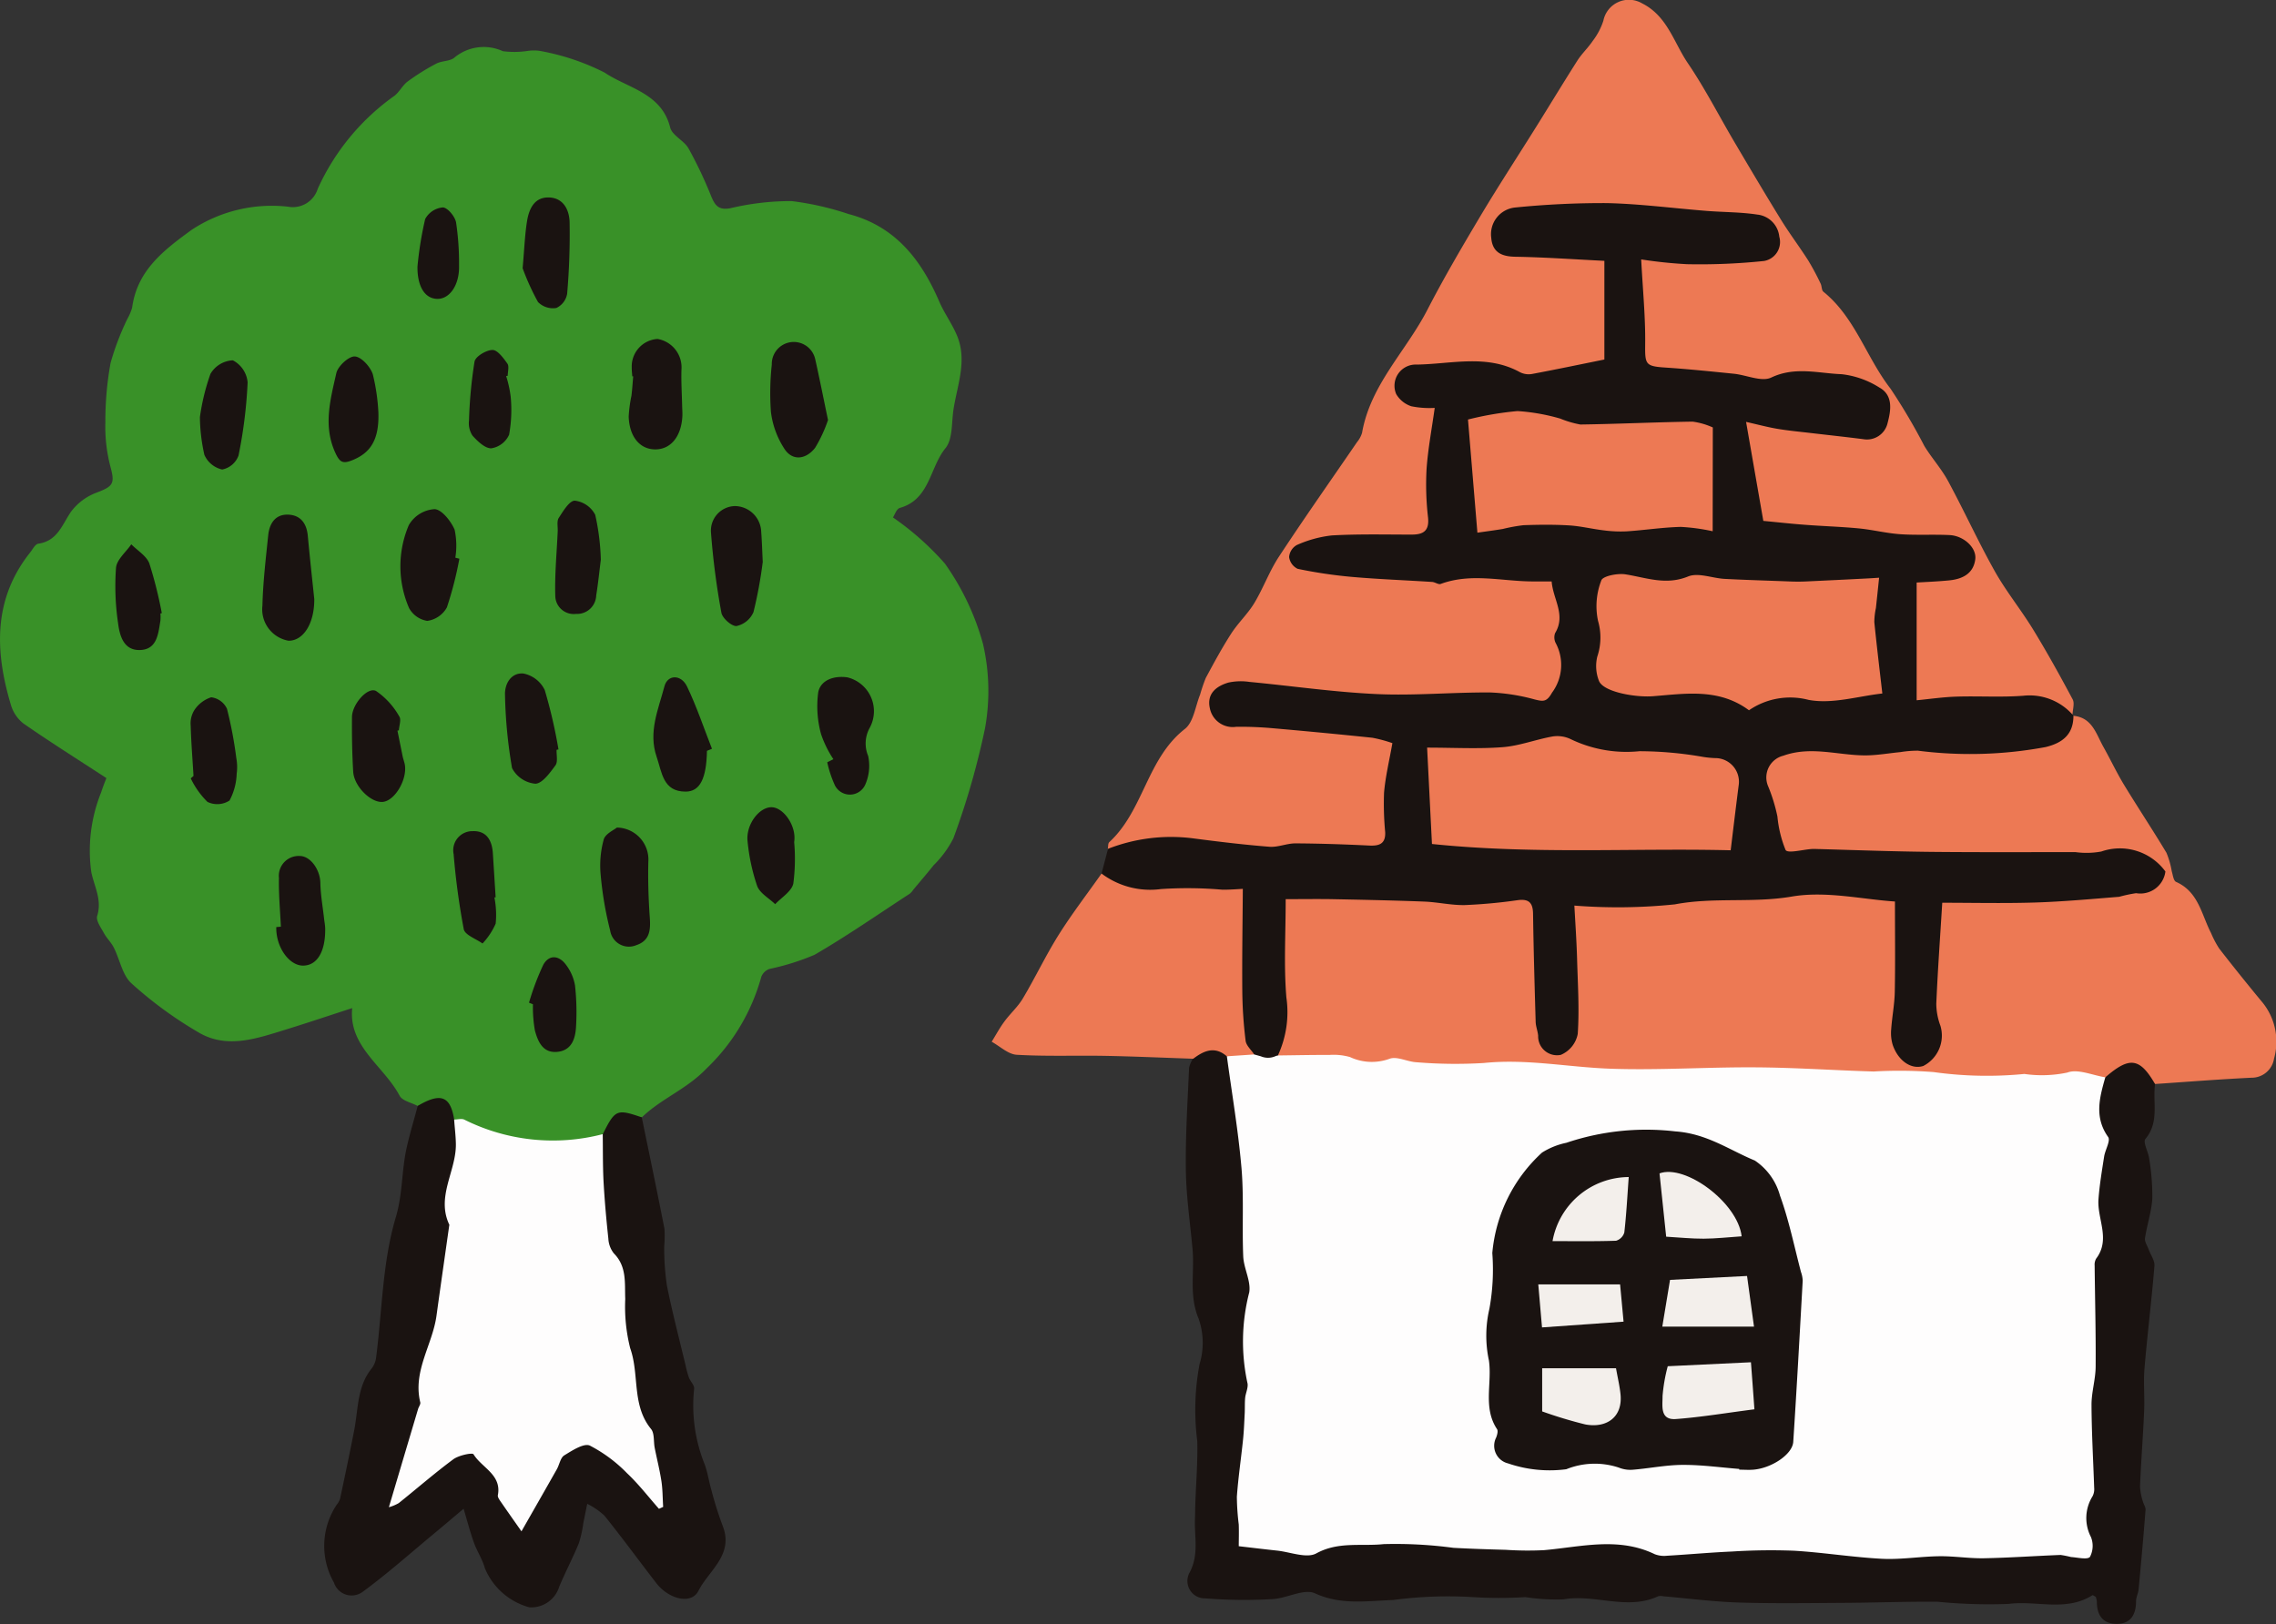
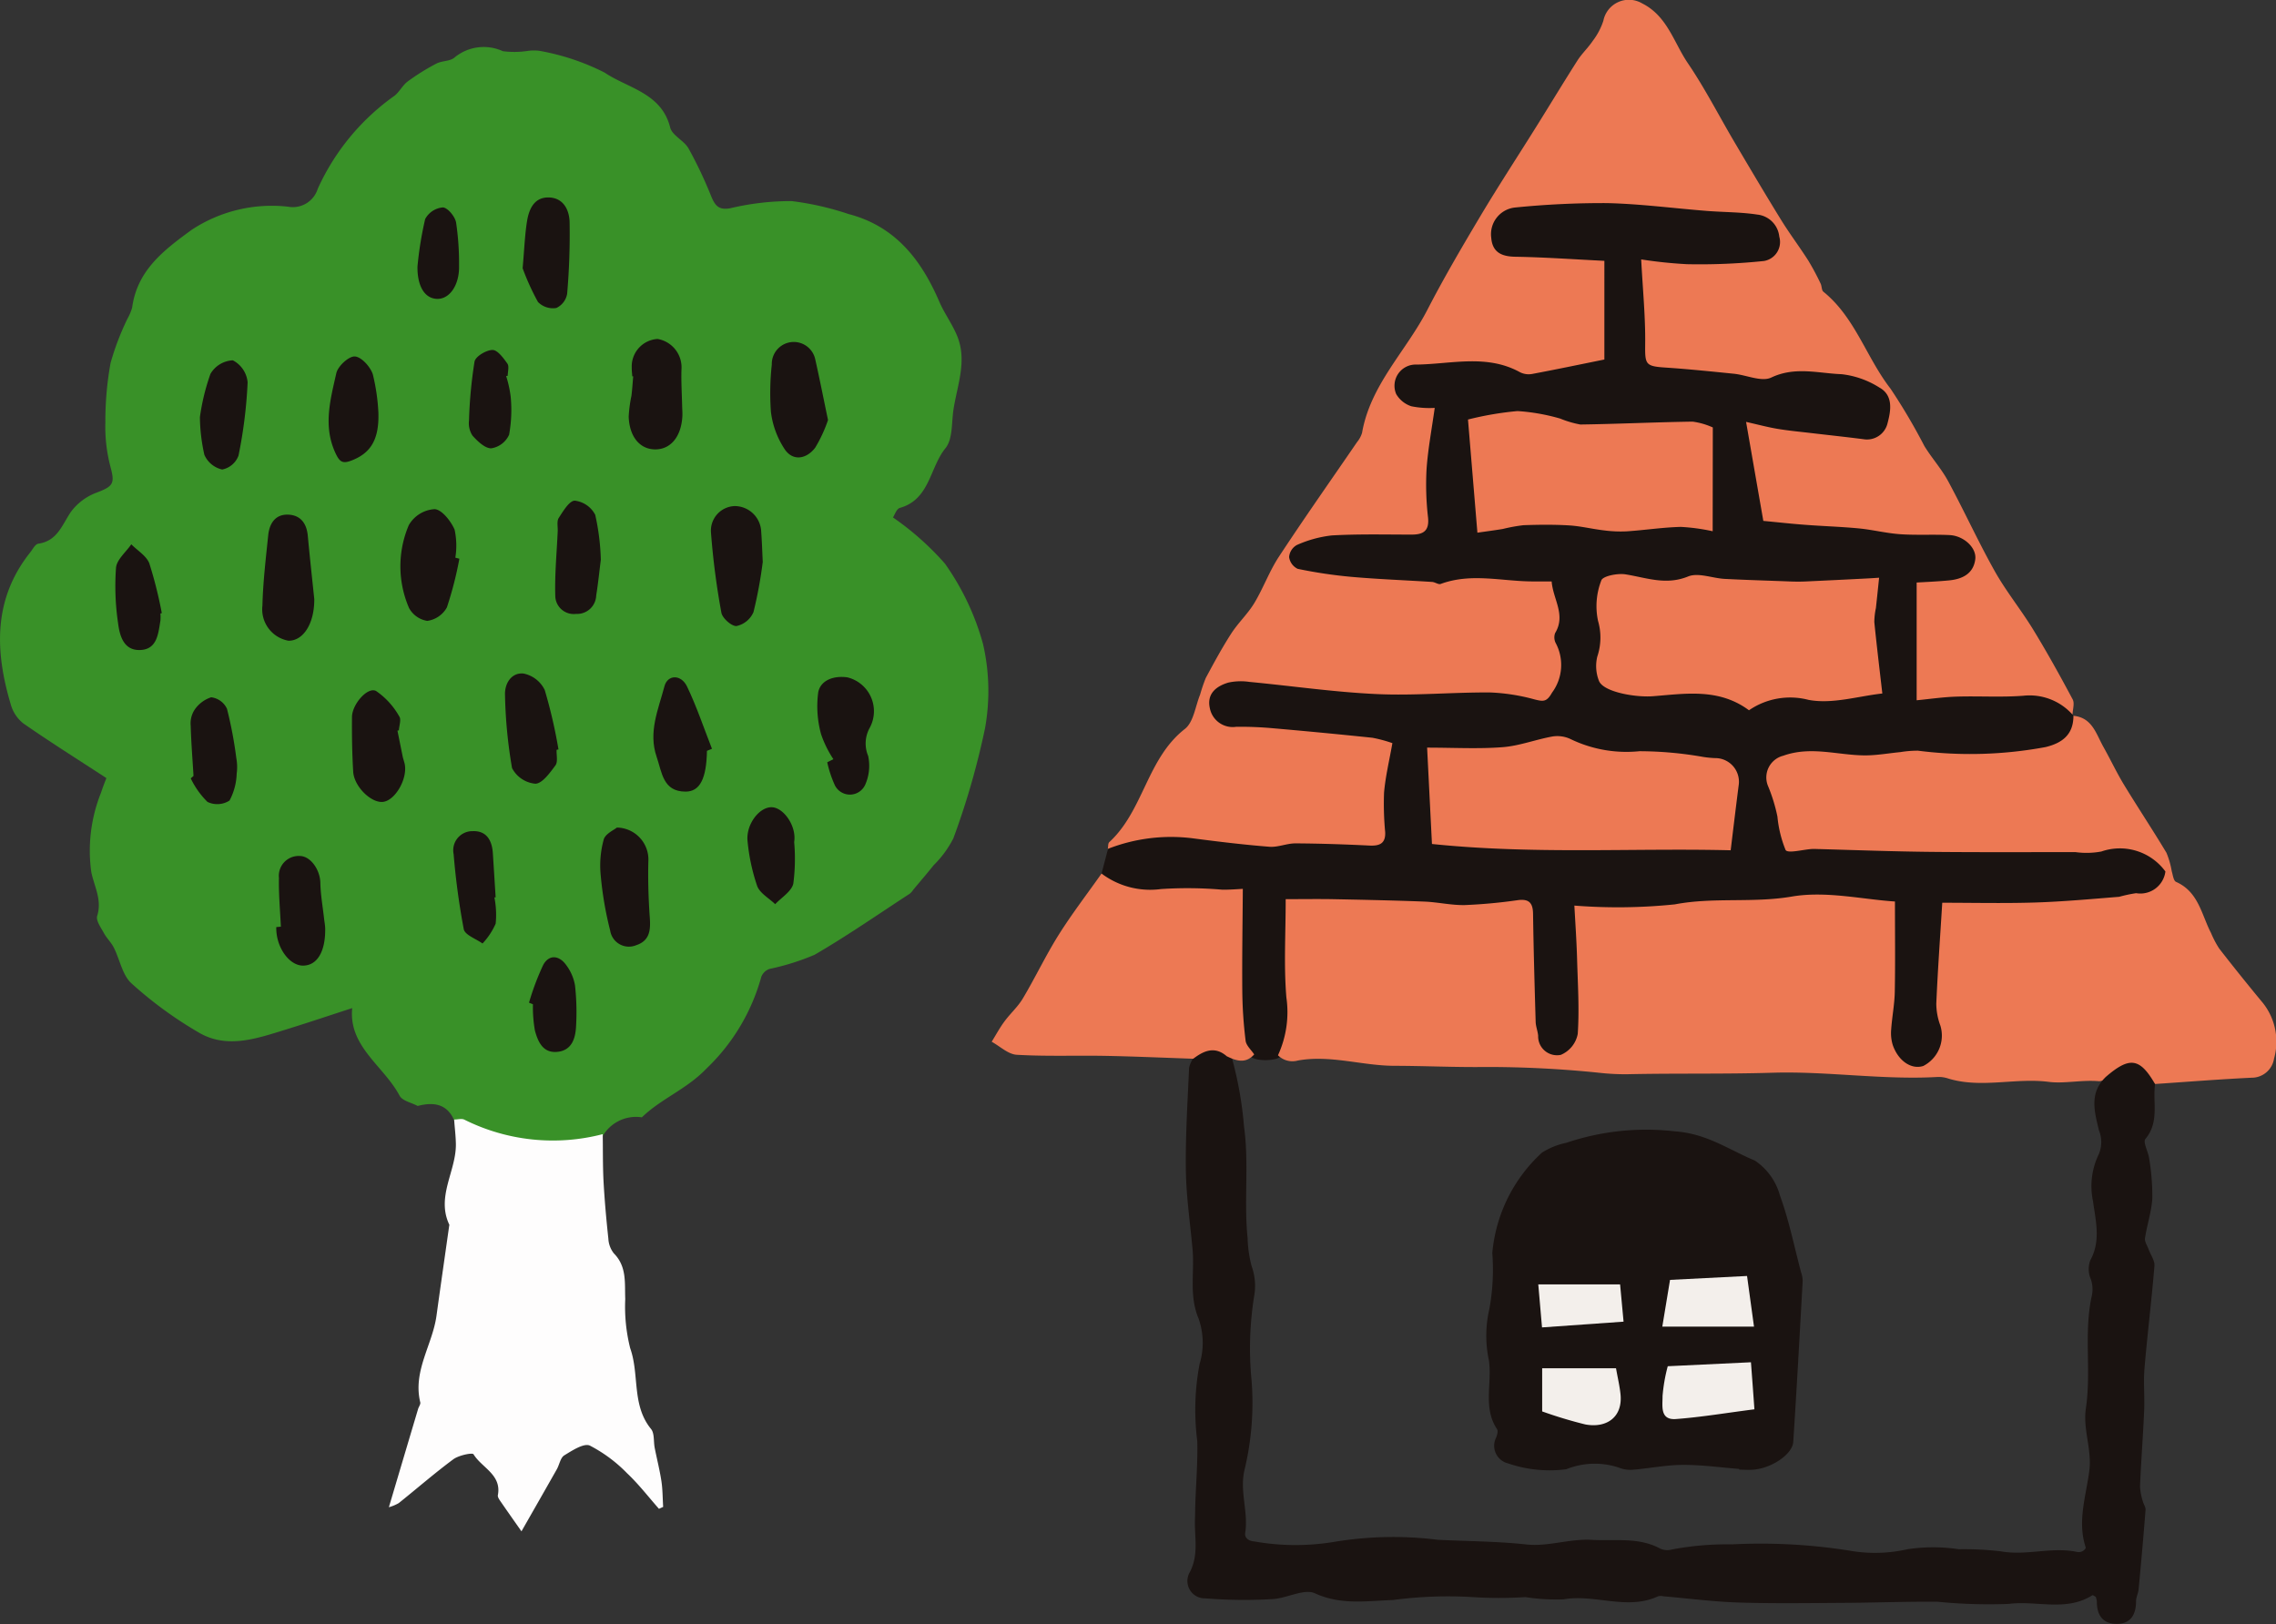
<svg xmlns="http://www.w3.org/2000/svg" width="131.031" height="93.503" viewBox="0 0 131.031 93.503">
  <rect x="0" y="0" width="131.031" height="93.503" fill="#333333" stroke="none" />
  <defs>
    <clipPath id="a">
      <rect width="131.031" height="93.503" transform="translate(0 0)" fill="none" />
    </clipPath>
  </defs>
  <g clip-path="url(#a)">
    <path d="M24.045,63.676c-.356-.191-.882-.292-1.039-.589-.917-1.721-2.949-2.827-2.729-5.045-1.341.436-2.584.853-3.835,1.241-1.63.5-3.328,1.111-4.94.2a22.908,22.908,0,0,1-3.927-2.859c-.531-.474-.673-1.375-1.024-2.066-.15-.3-.408-.537-.567-.831-.172-.317-.472-.724-.389-.991.289-.932-.167-1.684-.34-2.529a8.986,8.986,0,0,1,.563-4.572c.121-.371.268-.733.307-.836-1.708-1.114-3.275-2.1-4.791-3.154a2.128,2.128,0,0,1-.715-1.09C-.294,37.488-.4,34.5,1.733,31.813c.147-.184.294-.484.472-.509,1.105-.159,1.366-1.083,1.88-1.837a3.247,3.247,0,0,1,1.468-1.1c.994-.378,1.068-.532.792-1.545a9.069,9.069,0,0,1-.279-2.5,18.655,18.655,0,0,1,.3-3.424,15.34,15.34,0,0,1,.966-2.536,3.007,3.007,0,0,0,.276-.652c.292-2.149,1.814-3.3,3.423-4.475A8.376,8.376,0,0,1,16.58,11.9a1.5,1.5,0,0,0,1.712-1.028,13.262,13.262,0,0,1,4.426-5.363c.287-.228.46-.6.753-.819a12.922,12.922,0,0,1,1.645-1.026c.325-.172.8-.127,1.052-.354a2.639,2.639,0,0,1,2.781-.363,5.133,5.133,0,0,0,1.431-.015,2.371,2.371,0,0,1,.708,0,13.525,13.525,0,0,1,3.717,1.245c1.335.905,3.28,1.169,3.778,3.165.114.459.8.748,1.058,1.207a24.293,24.293,0,0,1,1.3,2.744c.223.539.431.825,1.114.694a15.088,15.088,0,0,1,3.522-.409,16.656,16.656,0,0,1,3.277.746c2.686.7,4.18,2.626,5.22,5.039.293.679.747,1.29,1.028,1.974.588,1.426.012,2.826-.207,4.228-.119.763-.036,1.715-.464,2.24-.91,1.117-.894,2.95-2.627,3.439-.191.054-.3.407-.394.549A16.359,16.359,0,0,1,54.4,32.45a14.751,14.751,0,0,1,2.195,4.634,12.078,12.078,0,0,1,.112,4.855,44.592,44.592,0,0,1-1.819,6.324,5.929,5.929,0,0,1-1.142,1.557c-.376.475-.774.934-1.162,1.4a1.106,1.106,0,0,1-.2.231c-1.821,1.186-3.609,2.431-5.487,3.521a13.872,13.872,0,0,1-2.6.816.79.79,0,0,0-.467.448,11.532,11.532,0,0,1-3.178,5.307c-1.121,1.169-2.588,1.713-3.7,2.789a2.217,2.217,0,0,0-2.279,1.121c-2.587.921-5.081.431-7.54-.508-.317-.121-.636-.238-.952-.359-.4-1.025-1.185-1.156-2.131-.91" fill="#399128" />
-     <path d="M24.045,63.676c1.317-.784,1.887-.573,2.1.778a1.217,1.217,0,0,1,.384,1.485c-.7,2.1-.359,4.295-.712,6.425-.255,1.545-.141,3.19-.724,4.636-.6,1.49-.506,3.048-.869,4.548a24.158,24.158,0,0,0-1.152,4.494,1.342,1.342,0,0,0,.83-.588,23.117,23.117,0,0,1,2.306-1.871.92.92,0,0,1,1.238,0,3.613,3.613,0,0,1,1.389,1.735A8.012,8.012,0,0,0,29.9,87.373a12.236,12.236,0,0,0,2.224-3.506,1.614,1.614,0,0,1,2.593-.518,7.6,7.6,0,0,1,2.136,2.014,1.658,1.658,0,0,0,.943.749c.23-.372,0-.665-.142-.955a2.443,2.443,0,0,1-.288-1.183,5.338,5.338,0,0,0-.593-2.447,20.815,20.815,0,0,1-.808-4.078,16.754,16.754,0,0,1-.287-3.056,3.386,3.386,0,0,0-.66-2.316,1.014,1.014,0,0,1-.269-.862c.329-1.3-.216-2.495-.37-3.735a3.562,3.562,0,0,1,.326-2.186c.714-1.416.8-1.453,2.242-.962.439,2.139.888,4.276,1.307,6.419a7.208,7.208,0,0,1-.015,1.016,14.762,14.762,0,0,0,.154,2.241c.311,1.555.715,3.091,1.084,4.635a5.31,5.31,0,0,0,.185.673c.085.222.321.443.3.641a9.083,9.083,0,0,0,.6,4.339c.182.489.253,1.018.4,1.522a21.108,21.108,0,0,0,.635,2.014c.677,1.677-.79,2.583-1.389,3.765-.4.793-1.692.5-2.427-.451-1-1.291-1.96-2.608-2.981-3.879a4.178,4.178,0,0,0-.993-.683c-.074.364-.147.729-.223,1.093a6.617,6.617,0,0,1-.259,1.176c-.347.845-.776,1.657-1.129,2.5a1.683,1.683,0,0,1-1.724,1.19,3.872,3.872,0,0,1-2.56-2.258c-.134-.5-.443-.956-.622-1.449-.212-.586-.369-1.192-.6-1.97-.6.507-1.173.994-1.752,1.474-1.352,1.12-2.666,2.293-4.082,3.328a1.067,1.067,0,0,1-1.63-.549,4.266,4.266,0,0,1,.153-4.474,1.091,1.091,0,0,0,.2-.354c.279-1.312.556-2.625.813-3.942.238-1.22.16-2.523,1.017-3.573a1.32,1.32,0,0,0,.249-.651c.343-2.685.363-5.463,1.124-8.022.407-1.369.335-2.688.625-4,.181-.816.426-1.618.642-2.426" fill="#1a1311" />
    <path d="M34.7,65.294c.013.9,0,1.808.045,2.71.061,1.107.16,2.213.279,3.316a1.484,1.484,0,0,0,.316.844c.755.763.619,1.7.656,2.63a9.766,9.766,0,0,0,.285,2.831c.54,1.519.076,3.278,1.2,4.65.206.253.138.722.211,1.089.126.641.289,1.275.387,1.92.073.486.068.985.1,1.477l-.242.111c-.608-.688-1.171-1.423-1.837-2.049a8.338,8.338,0,0,0-2.142-1.592c-.343-.155-1.015.283-1.47.562-.223.136-.279.53-.43.8-.691,1.221-1.388,2.438-2.037,3.575-.38-.542-.775-1.1-1.159-1.658-.088-.128-.22-.3-.2-.419.229-1.187-.926-1.581-1.4-2.358-.066-.108-.854.057-1.166.288-1.079.8-2.091,1.683-3.14,2.522a2.427,2.427,0,0,1-.568.237c.578-1.947,1.129-3.8,1.681-5.654.039-.131.153-.273.126-.384-.439-1.8.7-3.307.933-4.98.236-1.718.484-3.434.727-5.15,0-.034.023-.075.011-.1-.765-1.621.4-3.083.379-4.641-.007-.471-.068-.941-.1-1.412.2,0,.432-.072.59.007a11.4,11.4,0,0,0,7.968.833" fill="#fefdfd" />
    <path d="M18.093,34.5c.007,1.426-.643,2.4-1.485,2.39a1.836,1.836,0,0,1-1.5-2.024c.033-1.351.195-2.7.333-4.046.069-.67.4-1.216,1.149-1.189.715.027,1.064.506,1.13,1.215.118,1.272.259,2.541.374,3.654" fill="#1a1311" />
    <path d="M26.446,32.172a20.969,20.969,0,0,1-.718,2.8,1.534,1.534,0,0,1-1.13.776,1.455,1.455,0,0,1-1.049-.741,6.044,6.044,0,0,1-.014-4.772,1.845,1.845,0,0,1,1.48-.92c.412.013.945.686,1.157,1.18a4.368,4.368,0,0,1,.042,1.613l.232.061" fill="#1a1311" />
    <path d="M47.669,24.185a8.1,8.1,0,0,1-.737,1.59c-.481.635-1.248.805-1.737.12a4.993,4.993,0,0,1-.812-2.175,15.1,15.1,0,0,1,.05-2.728,1.265,1.265,0,0,1,2.5-.309c.259,1.154.488,2.314.736,3.5" fill="#1a1311" />
    <path d="M47.98,43.713a6.2,6.2,0,0,1-.71-1.441,6.055,6.055,0,0,1-.162-2.428c.153-.7.912-.953,1.679-.844a2.007,2.007,0,0,1,1.274,2.923,1.855,1.855,0,0,0-.081,1.6,2.689,2.689,0,0,1-.172,1.665.967.967,0,0,1-1.739.036,6.519,6.519,0,0,1-.444-1.335l.355-.178" fill="#1a1311" />
    <path d="M43.909,32.375a25.075,25.075,0,0,1-.531,2.869,1.384,1.384,0,0,1-.972.8c-.272.03-.818-.448-.875-.766a43.625,43.625,0,0,1-.6-4.624A1.415,1.415,0,0,1,42.3,29.138a1.531,1.531,0,0,1,1.523,1.477c.044.577.06,1.155.09,1.76" fill="#1a1311" />
    <path d="M35.515,47.648A1.841,1.841,0,0,1,37.326,49.6c-.027,1.08.007,2.166.084,3.244.051.713-.006,1.32-.782,1.576a1.091,1.091,0,0,1-1.5-.844,19.972,19.972,0,0,1-.545-3.187,5.668,5.668,0,0,1,.173-2.052c.095-.335.6-.553.761-.691" fill="#1a1311" />
    <path d="M36.4,21.664c-.011-.17-.033-.34-.03-.51a1.582,1.582,0,0,1,1.487-1.638,1.66,1.66,0,0,1,1.376,1.756c-.022.7.023,1.405.039,2.108.005.2.024.41.011.614-.073,1.181-.7,1.907-1.608,1.879-.854-.027-1.439-.738-1.481-1.885a7.865,7.865,0,0,1,.16-1.207c.044-.37.069-.742.1-1.113l-.057,0" fill="#1a1311" />
    <path d="M32.044,43.169c-.015.306.084.695-.068.9-.316.428-.762,1.051-1.159,1.054a1.682,1.682,0,0,1-1.338-.9,27.67,27.67,0,0,1-.405-4.195c-.031-.672.365-1.312,1.06-1.249a1.735,1.735,0,0,1,1.227.95,28.911,28.911,0,0,1,.791,3.419l-.108.023" fill="#1a1311" />
    <path d="M40.7,43.227c-.028,1.593-.4,2.354-1.232,2.351-1.305,0-1.357-1.109-1.664-2-.493-1.43.1-2.738.447-4.057.178-.687.956-.708,1.3,0,.557,1.159.966,2.39,1.438,3.591l-.285.116" fill="#1a1311" />
    <path d="M22.881,42.067c.1.494.2.988.3,1.482.035.166.1.327.129.494.129.855-.566,2.031-1.246,2.124s-1.678-.876-1.73-1.733c-.063-1.049-.079-2.1-.07-3.153.006-.724.887-1.743,1.381-1.5a4.355,4.355,0,0,1,1.342,1.47c.124.173-.008.528-.023.8l-.087.015" fill="#1a1311" />
    <path d="M34.59,32.229c-.081.638-.153,1.351-.266,2.057a1.1,1.1,0,0,1-1.161,1.06,1.063,1.063,0,0,1-1.195-1.023c-.037-1.242.084-2.488.14-3.732.012-.261-.063-.581.06-.772.253-.391.616-1,.927-.992a1.525,1.525,0,0,1,1.173.816,13.382,13.382,0,0,1,.322,2.586" fill="#1a1311" />
    <path d="M30.089,15.445c.1-1.159.129-1.944.253-2.714.114-.7.418-1.388,1.262-1.362s1.172.73,1.189,1.428a39.838,39.838,0,0,1-.142,4.116,1.105,1.105,0,0,1-.622.819,1.206,1.206,0,0,1-1.057-.344,13.963,13.963,0,0,1-.883-1.943" fill="#1a1311" />
    <path d="M11.141,44.67c-.058-.964-.135-1.927-.163-2.892a1.439,1.439,0,0,1,.2-.874,1.831,1.831,0,0,1,.981-.757,1.16,1.16,0,0,1,.908.661,23.521,23.521,0,0,1,.538,2.843,2.82,2.82,0,0,1,.021.893,3.51,3.51,0,0,1-.412,1.548,1.3,1.3,0,0,1-1.269.079,4.8,4.8,0,0,1-.963-1.355l.163-.146" fill="#1a1311" />
    <path d="M11.509,24.016a12.57,12.57,0,0,1,.606-2.487,1.572,1.572,0,0,1,1.29-.783,1.59,1.59,0,0,1,.851,1.268,27.044,27.044,0,0,1-.525,4.219,1.265,1.265,0,0,1-.939.8,1.473,1.473,0,0,1-1.026-.845,10.349,10.349,0,0,1-.257-2.172" fill="#1a1311" />
    <path d="M21.783,23.728c.058,1.61-.462,2.38-1.58,2.8-.5.188-.666.042-.893-.448-.721-1.557-.286-3.084.051-4.591.091-.407.718-.986,1.068-.965.378.022.9.6,1.036,1.034a11.552,11.552,0,0,1,.318,2.172" fill="#1a1311" />
    <path d="M16.17,53.36c-.042-.937-.132-1.875-.111-2.811a1.142,1.142,0,0,1,1.184-1.265c.641-.006,1.188.806,1.2,1.55.014.68.136,1.357.212,2.034.022.2.063.4.067.6.017,1.323-.462,2.12-1.269,2.128s-1.577-1.076-1.547-2.219l.26-.022" fill="#1a1311" />
    <path d="M28.465,51.677a5.192,5.192,0,0,1,.072,1.5,4.029,4.029,0,0,1-.758,1.146c-.375-.271-1.012-.489-1.08-.824a41.61,41.61,0,0,1-.583-4.319,1.1,1.1,0,0,1,1.1-1.325c.8-.03,1.111.538,1.158,1.271.055.847.107,1.695.161,2.543l-.065,0" fill="#1a1311" />
    <path d="M9.235,35.329a2.535,2.535,0,0,1,0,.409c-.125.745-.186,1.647-1.157,1.687s-1.193-.84-1.285-1.579a14.579,14.579,0,0,1-.114-3.156c.044-.474.571-.9.88-1.351.358.365.879.669,1.041,1.107A24.425,24.425,0,0,1,9.315,35.3l-.08.025" fill="#1a1311" />
    <path d="M45.72,48.472a11,11,0,0,1-.048,2.4c-.1.452-.68.8-1.044,1.187-.358-.346-.883-.631-1.039-1.051a11.3,11.3,0,0,1-.549-2.553c-.115-.96.658-1.988,1.382-1.978.683.009,1.444,1.076,1.3,2" fill="#1a1311" />
    <path d="M29.14,21.656a6.478,6.478,0,0,1,.259,1.175,7.913,7.913,0,0,1-.09,2.2,1.355,1.355,0,0,1-1.023.781c-.361.01-.792-.406-1.085-.731a1.312,1.312,0,0,1-.2-.873,26.356,26.356,0,0,1,.318-3.387c.056-.3.672-.666,1.036-.672.288,0,.629.465.856.787.112.16.019.464.019.7l-.088.017" fill="#1a1311" />
    <path d="M30.455,57.731a14.937,14.937,0,0,1,.821-2.18c.344-.618.923-.544,1.319.012a2.706,2.706,0,0,1,.51,1.183,14.1,14.1,0,0,1,.06,2.334c-.034.709-.244,1.41-1.1,1.484-.821.07-1.1-.607-1.27-1.231a7.707,7.707,0,0,1-.113-1.512l-.226-.09" fill="#1a1311" />
    <path d="M24.034,15.354a20.315,20.315,0,0,1,.443-2.741,1.279,1.279,0,0,1,1.016-.67c.271.005.7.518.763.861a15.893,15.893,0,0,1,.172,2.492c.03,1.109-.543,1.941-1.276,1.912-.711-.028-1.129-.74-1.118-1.854" fill="#1a1311" />
    <path d="M63.417,50.295l.375-1.431a2.348,2.348,0,0,1,1.635-.773,11.788,11.788,0,0,1,3.77-.051,15.48,15.48,0,0,0,4.986.279c1.331-.184,2.706.253,4.086.079,1.057-.134,1.415-.29,1.263-1.27a13.3,13.3,0,0,1,.158-3.141c.074-.979-.09-1.2-1.068-1.173-1.8.056-3.514-.5-5.285-.62a11.941,11.941,0,0,0-1.941-.108,1.622,1.622,0,0,1-1.943-1.379,1.59,1.59,0,0,1,1.726-1.736,21.969,21.969,0,0,1,3.876.385,11.144,11.144,0,0,0,1.523.084c2.25.059,4.5.149,6.75.127a24.806,24.806,0,0,0,2.873-.1,3.628,3.628,0,0,1,1.615.207c1.084.359,2-.327,1.754-1.476a11.6,11.6,0,0,1-.168-2.925c.05-1.2-.373-1.51-1.534-1.43a3.139,3.139,0,0,1-1.117-.113,3.059,3.059,0,0,0-1.522-.161c-2.825.653-5.634-.459-8.459-.057a3.752,3.752,0,0,1-1.981-.485,1.038,1.038,0,0,1-.184-1.929,3.134,3.134,0,0,1,1.933-.588c1.4.031,2.81-.066,4.213-.014.806.029,1.317-.269,1.207-1.107a26.894,26.894,0,0,1,.209-4.664c.025-.653-.176-1.05-.908-1.061a1.173,1.173,0,0,1-1.21-1.044,1.422,1.422,0,0,1,.653-1.507,3.217,3.217,0,0,1,2.344-.559,7.864,7.864,0,0,0,2.353-.02,2.122,2.122,0,0,1,1.49.26,2.843,2.843,0,0,0,2.383.2,5.865,5.865,0,0,1,2.86-.387c-.081-1.645-.059-3.166-.155-4.685-.024-.356-.341-.5-.652-.567a7.91,7.91,0,0,0-2.841-.341,6.16,6.16,0,0,1-1.026.041c-1.154-.024-1.694-.4-1.815-1.252a1.915,1.915,0,0,1,1.447-2.088,4.8,4.8,0,0,1,1.427-.158,24.952,24.952,0,0,0,3.068-.211,5.61,5.61,0,0,1,2.041.158,13.286,13.286,0,0,0,5.1.248,7.24,7.24,0,0,1,2.817.437,1.614,1.614,0,0,1,1.107,1.677,1.445,1.445,0,0,1-1.2,1.476,9.6,9.6,0,0,1-4.467.108,3.773,3.773,0,0,0-2.2,0c.117,1.6.252,3.2.254,4.8,0,.542.546.5.938.6,1.4.362,2.873.111,4.268.423,1.549.347,3.025-.284,4.558-.173a8.826,8.826,0,0,1,2.8.522,2.141,2.141,0,0,1,1.442,2.147,1.567,1.567,0,0,1-1.623,1.732,19.4,19.4,0,0,1-5.371-.643c-.921-.271-1.1-.139-1,.83.118,1.16.579,2.254.648,3.425.021.36.289.516.61.6a3.341,3.341,0,0,0,1.718.177,5.379,5.379,0,0,1,3.224.324,4.349,4.349,0,0,0,2.321.236,8.188,8.188,0,0,1,2.756.12,1.766,1.766,0,0,1,1.612,1.6c.013.75-.654,1.371-1.653,1.531a8.145,8.145,0,0,1-.924.046c-.3.014-.623-.054-.918.268.607,1.864.351,3.815.28,5.921,1.086-.286,2.16.034,3.227-.089a22.808,22.808,0,0,1,3.178-.054,2.03,2.03,0,0,1,2.19,1.343l.047.075a1.239,1.239,0,0,1-.763,1.731,6.658,6.658,0,0,1-3.974.728,4.317,4.317,0,0,0-2.028.011,1.249,1.249,0,0,1-.607.081c-2.362-.538-4.768.5-7.134-.22-.781-.238-1.546.208-2.3.389a.729.729,0,0,0-.418,1.1,7.023,7.023,0,0,1,.655,2.769c.074.671.368.918,1.088.843,2.283-.239,4.568.1,6.847.066,2.119-.036,4.235,0,6.351-.036a11.8,11.8,0,0,1,1.432.031,9.773,9.773,0,0,0,2.759-.013,4.164,4.164,0,0,1,2.618.283,1.387,1.387,0,0,1,.923,1.352,1.32,1.32,0,0,1-1.05,1.255,16.452,16.452,0,0,1-6.993.607,21.71,21.71,0,0,0-4.2.083c-.5,0-.616.359-.558.789a16.4,16.4,0,0,1-.2,3.775,4.711,4.711,0,0,0,.13,2.029c.045.129-.009-.033.034.1a2.162,2.162,0,0,1-.653,2.334,1.238,1.238,0,0,1-1.528.189,2.284,2.284,0,0,1-1.224-2.112c0-1.3.134-2.591.163-3.89a14.255,14.255,0,0,1,.134-2.251c.136-.737-.231-1.088-.916-1.195a1.358,1.358,0,0,0-.305-.043c-2.25.175-4.516-.271-6.761.156a6.234,6.234,0,0,1-1.537.079c-2.627-.151-5.231.488-7.862.221a.541.541,0,0,0-.4.163,3.14,3.14,0,0,0-.072,1.688,34.29,34.29,0,0,1,.152,4.4c.062,1.448-.46,2.244-1.35,2.291-1,.053-1.594-.763-1.677-2.277-.1-1.84-.206-3.68-.19-5.523.009-.9-.415-1.077-1.229-.971a51.492,51.492,0,0,1-9.83-.16c-2.507-.153-2.569-.232-2.57,2.211a41.453,41.453,0,0,1,0,5.216,2,2,0,0,1-.533,1.3.961.961,0,0,1-.311.173,2.611,2.611,0,0,1-.89.063,1.466,1.466,0,0,1-.508-.135c-.787-.5-.727-1.326-.8-2.1a31.4,31.4,0,0,1,.112-7.246c-1.716.119-3.34,0-4.968-.01-1.145-.007-2.326-.051-3-1.251" fill="#1a1311" />
    <path d="M119.317,41.146a3.309,3.309,0,0,0-2.817-1.089c-1.28.1-2.572.011-3.857.052-.777.023-1.551.139-2.3.21V33.54c.449-.028,1.158-.055,1.863-.123.757-.072,1.4-.375,1.511-1.209.09-.663-.654-1.358-1.475-1.4-.945-.047-1.9.015-2.84-.05-.8-.055-1.584-.256-2.38-.334-1.04-.1-2.085-.129-3.126-.21-.8-.059-1.6-.15-2.38-.223-.321-1.843-.629-3.607-.993-5.7.691.155,1.246.306,1.811.4.629.106,1.266.164,1.9.239,1.013.119,2.026.226,3.037.356a1.218,1.218,0,0,0,1.4-.933c.184-.695.344-1.582-.468-2.037a5.134,5.134,0,0,0-2.175-.771c-1.337-.048-2.681-.46-4.056.193-.558.265-1.427-.147-2.158-.22-1.3-.131-2.6-.266-3.9-.353-1.2-.077-1.211-.174-1.2-1.358.019-1.549-.137-3.1-.23-4.871a26.092,26.092,0,0,0,2.638.275,35.591,35.591,0,0,0,4.432-.184,1.109,1.109,0,0,0,.881-1.4,1.422,1.422,0,0,0-1.271-1.273c-.951-.145-1.925-.134-2.888-.209-1.921-.151-3.84-.408-5.764-.451a50.488,50.488,0,0,0-5.269.252,1.544,1.544,0,0,0-1.392,1.737c.066.851.6,1.09,1.409,1.1,1.653.027,3.3.146,5.105.235V20.7c-1.358.274-2.759.569-4.165.832a1.112,1.112,0,0,1-.691-.1c-1.914-1.057-3.962-.469-5.945-.441a1.22,1.22,0,0,0-1.183,1.7,1.576,1.576,0,0,0,.871.7,5.227,5.227,0,0,0,1.346.094c-.169,1.215-.389,2.367-.47,3.526a16.51,16.51,0,0,0,.086,2.793c.076.762-.272.975-.935.976-1.536,0-3.076-.039-4.608.048a6.791,6.791,0,0,0-2.012.552.875.875,0,0,0-.444.693.889.889,0,0,0,.493.678,27.061,27.061,0,0,0,3.1.463c1.544.136,3.1.193,4.643.292.168.012.361.164.492.115,1.726-.638,3.476-.163,5.215-.145.37,0,.739,0,1.172,0,.078,1.028.832,1.927.2,2.974a.716.716,0,0,0,.043.593,2.676,2.676,0,0,1-.221,2.836c-.312.555-.514.513-1.011.39a11.233,11.233,0,0,0-2.552-.4c-2.177-.014-4.361.193-6.532.093-2.445-.112-4.879-.468-7.319-.7a3.376,3.376,0,0,0-1.222.039c-.7.208-1.256.645-1.062,1.486a1.342,1.342,0,0,0,1.517,1.059,20.851,20.851,0,0,1,2.106.083q2.868.249,5.731.548a7.99,7.99,0,0,1,1.153.31c-.175,1-.4,1.918-.48,2.849a17.34,17.34,0,0,0,.065,2.276c.029.65-.317.8-.9.772-1.421-.069-2.845-.118-4.268-.126-.5,0-1.006.234-1.5.195-1.473-.117-2.942-.294-4.408-.486a9.974,9.974,0,0,0-4.892.609c.026-.133.005-.316.084-.388,1.976-1.815,2.163-4.81,4.354-6.52.5-.392.6-1.3.874-1.971a9.442,9.442,0,0,1,.325-.957c.466-.868.936-1.737,1.469-2.564.395-.614.95-1.128,1.326-1.751.52-.863.866-1.834,1.418-2.673,1.461-2.225,2.994-4.4,4.5-6.6a1.517,1.517,0,0,0,.287-.531c.48-2.764,2.529-4.7,3.753-7.07.945-1.831,1.988-3.612,3.043-5.382,1.043-1.75,2.159-3.454,3.239-5.183.789-1.263,1.56-2.541,2.363-3.8.255-.4.615-.732.879-1.126a3.872,3.872,0,0,0,.615-1.166A1.5,1.5,0,0,1,94.539.195c1.452.729,1.824,2.255,2.631,3.442.989,1.455,1.793,3.036,2.689,4.554.882,1.495,1.765,2.987,2.676,4.464.493.8,1.06,1.549,1.565,2.34a14.893,14.893,0,0,1,.713,1.331c.075.147.052.382.161.47,1.833,1.483,2.472,3.79,3.865,5.582a34.425,34.425,0,0,1,1.947,3.3c.423.693.982,1.309,1.366,2.02.928,1.716,1.739,3.5,2.694,5.2.65,1.155,1.5,2.2,2.194,3.332.807,1.318,1.558,2.674,2.285,4.038.121.229,0,.584-.008.882" fill="#ed7954" />
    <path d="M73.57,60.768a5.932,5.932,0,0,0,.488-3.337c-.153-1.824-.04-3.671-.04-5.661.919,0,1.792-.014,2.664,0,1.774.035,3.547.071,5.32.14.779.031,1.557.217,2.333.2a29.912,29.912,0,0,0,3.057-.284c.642-.082.858.168.867.788.03,2.074.089,4.147.15,6.22.008.267.119.53.144.8a1.085,1.085,0,0,0,1.306,1.1,1.638,1.638,0,0,0,.972-1.2c.1-1.453,0-2.92-.039-4.381-.031-1.013-.1-2.025-.155-3.013a31.944,31.944,0,0,0,5.781-.07c2.245-.427,4.486-.065,6.739-.45,1.968-.337,4.081.166,5.937.285,0,1.883.022,3.543-.01,5.2-.014.722-.157,1.44-.207,2.162a2.352,2.352,0,0,0,.09.9c.321.928,1.081,1.428,1.759,1.207a1.966,1.966,0,0,0,.985-2.316,3.675,3.675,0,0,1-.237-1.276c.083-1.9.219-3.794.343-5.806,1.709,0,3.522.043,5.333-.013,1.62-.05,3.237-.2,4.853-.329a8.057,8.057,0,0,1,.975-.208,1.454,1.454,0,0,0,1.686-1.25,3.249,3.249,0,0,0-3.689-1.149,4.647,4.647,0,0,1-1.49.034c-2.782,0-5.565.015-8.347-.014-2.135-.023-4.268-.1-6.4-.161-.137,0-.275-.013-.411-.005-.532.03-1.395.273-1.529.059a6.776,6.776,0,0,1-.47-1.924,9.627,9.627,0,0,0-.549-1.779,1.29,1.29,0,0,1,.887-1.726c1.6-.572,3.143-.022,4.71-.019.677,0,1.355-.124,2.033-.189a6.118,6.118,0,0,1,1.005-.082,23.7,23.7,0,0,0,7.355-.208c.969-.236,1.6-.726,1.6-1.8,1.081.1,1.305,1.041,1.721,1.782s.762,1.482,1.193,2.193c.8,1.313,1.65,2.593,2.44,3.91a4.82,4.82,0,0,1,.305,1.06c.066.217.1.553.252.618,1.292.572,1.461,1.883,2.01,2.942a5.711,5.711,0,0,0,.474.9q1.236,1.59,2.521,3.139a3.584,3.584,0,0,1,.633,3.194,1.3,1.3,0,0,1-1.293,1.1c-1.852.088-3.7.237-5.551.361a.691.691,0,0,1-.343-.194c-1.008-.921-1.009-.922-2.217-.211a1.657,1.657,0,0,1-.655.247c-.979-.093-2.024.15-2.9.037-1.943-.25-3.89.388-5.792-.192a1.723,1.723,0,0,0-.607-.092c-3.184.182-6.358-.34-9.524-.243-2.8.085-5.6.024-8.4.087a13.513,13.513,0,0,1-1.533-.081,62.727,62.727,0,0,0-6.594-.337c-1.728.022-3.488-.064-5.21-.068-1.874,0-3.7-.641-5.578-.305a1.171,1.171,0,0,1-1.145-.3" fill="#ed7954" />
    <path d="M121.205,62.028c1.394-1.211,1.983-1.131,2.864.389-.146,1.053.261,2.184-.556,3.159-.157.186.171.746.218,1.14a13.108,13.108,0,0,1,.18,2.28c-.046.77-.307,1.525-.422,2.294-.03.2.133.432.212.649.115.317.357.642.332.946-.162,1.97-.406,3.933-.573,5.9-.068.8.016,1.616-.019,2.423-.063,1.455-.176,2.909-.239,4.365a3.3,3.3,0,0,0,.164.871c.039.166.167.328.155.484-.119,1.528-.255,3.054-.4,4.58-.022.233-.148.46-.147.689,0,.766-.312,1.3-1.113,1.3s-1.148-.507-1.143-1.282a1.081,1.081,0,0,0-.066-.276c-.078-.039-.163-.11-.191-.092-1.516.964-3.216.292-4.82.5a29.979,29.979,0,0,1-4.1-.125c-1.811-.014-3.624.055-5.436.065-2.007.012-4.016.043-6.022-.02-1.442-.046-2.88-.235-4.32-.359a.645.645,0,0,0-.306,0c-1.786.832-3.632-.145-5.448.177a11.706,11.706,0,0,1-2.194-.129,23.921,23.921,0,0,1-3.123-.007,23.871,23.871,0,0,0-4.495.174c-1.488.048-2.984.306-4.49-.385-.632-.29-1.623.292-2.457.332a27.716,27.716,0,0,1-3.856-.043,1,1,0,0,1-.9-1.5c.536-1.017.265-2.023.3-3.038.011-.3.011-.606.021-.909.042-1.2.143-2.4.113-3.605a14.206,14.206,0,0,1,.133-4.442,4.213,4.213,0,0,0-.052-2.6c-.57-1.345-.232-2.677-.353-4.006-.137-1.517-.364-3.033-.385-4.552-.028-1.965.1-3.934.186-5.9a1.649,1.649,0,0,1,.228-.528c.658-.992,1.214-1.02,2.214-.113a21.312,21.312,0,0,1,.719,4.025c.3,2.134-.014,4.291.208,6.431a7,7,0,0,0,.233,1.616A3.337,3.337,0,0,1,72.2,74.64a19.055,19.055,0,0,0-.143,4.874,16.5,16.5,0,0,1-.4,5.078c-.313,1.248.222,2.437.031,3.658-.047.3.194.475.524.5a13.584,13.584,0,0,0,4.55.033,20.773,20.773,0,0,1,6.019-.128c1.7.086,3.4.085,5.1.27,1.245.136,2.477-.342,3.766-.266,1.324.078,2.666-.171,3.915.494a.984.984,0,0,0,.708.057,17.208,17.208,0,0,1,3.446-.292,32.706,32.706,0,0,1,6.747.359,8.433,8.433,0,0,0,3.352-.078,9.883,9.883,0,0,1,2.954,0,18.04,18.04,0,0,1,2.432.123c1.479.263,2.931-.279,4.386.035a.469.469,0,0,0,.387-.1c.048-.047.121-.115.1-.167-.495-1.505.027-2.961.212-4.433.151-1.205-.381-2.38-.2-3.568.322-2.165-.138-4.364.348-6.514a1.788,1.788,0,0,0-.058-.91,1.465,1.465,0,0,1-.037-1.1c.618-1.121.312-2.265.157-3.406a4.2,4.2,0,0,1,.331-2.7,1.782,1.782,0,0,0,.01-1.381c-.252-1.047-.569-2.136.373-3.051" fill="#1a1311" />
    <path d="M70.628,60.817c-.691-.6-1.319-.325-1.933.141-1.679-.057-3.359-.133-5.039-.165-1.708-.032-3.42.037-5.122-.063-.494-.029-.962-.488-1.442-.75.242-.39.461-.8.733-1.167.335-.456.775-.844,1.061-1.326.716-1.2,1.319-2.479,2.064-3.665.763-1.213,1.64-2.354,2.467-3.526a4.659,4.659,0,0,0,3.418.893,23.008,23.008,0,0,1,3.529.036c.465.006.931-.036,1.186-.047-.013,1.953-.047,3.928-.03,5.9a25.013,25.013,0,0,0,.191,2.843c.034.279.322.526.494.788-.491.549-1.031.375-1.577.106" fill="#ed7954" />
-     <path d="M70.628,60.817l1.577-.106.386.108a1.049,1.049,0,0,0,.819,0,.9.9,0,0,1,.16-.05c.986-.011,1.973-.034,2.96-.029a3.448,3.448,0,0,1,1.19.121,2.974,2.974,0,0,0,2.275.1c.433-.164,1.037.179,1.567.2a27.137,27.137,0,0,0,3.866.042c2.447-.252,4.837.24,7.254.328,2.812.1,5.635-.1,8.453-.077,2.244.015,4.487.174,6.732.239a25.461,25.461,0,0,1,3.453.033,22.112,22.112,0,0,0,5.224.108,7.086,7.086,0,0,0,2.474-.08c.606-.231,1.45.16,2.187.272-.329,1.161-.649,2.295.162,3.437.151.213-.171.74-.231,1.129-.126.814-.264,1.63-.325,2.451-.085,1.137.713,2.308-.134,3.424a.686.686,0,0,0-.087.4c.02,1.94.073,3.881.058,5.822-.005.735-.242,1.469-.238,2.2.006,1.59.1,3.18.153,4.77a.889.889,0,0,1-.093.49,2.371,2.371,0,0,0-.093,2.347,1.371,1.371,0,0,1-.055,1.141c-.137.179-.713.036-1.091.011a5.971,5.971,0,0,0-.6-.12c-1.466.057-2.93.162-4.4.19-.857.017-1.718-.126-2.576-.116-1.1.013-2.2.2-3.291.148-1.7-.087-3.391-.365-5.091-.466a35.078,35.078,0,0,0-3.566.047c-1.245.054-2.487.17-3.731.242a1.493,1.493,0,0,1-.708-.087c-2.1-1.013-4.239-.423-6.376-.234a19.06,19.06,0,0,1-2.2-.019c-1.007-.029-2.014-.059-3.019-.115a25.127,25.127,0,0,0-4.01-.214c-1.279.138-2.606-.165-3.881.534-.558.306-1.5-.081-2.266-.161-.67-.071-1.338-.153-2.2-.252,0-.344.016-.8,0-1.25a13.96,13.96,0,0,1-.109-1.6c.079-1.1.244-2.2.357-3.3.051-.494.069-.992.094-1.488.015-.3,0-.593.025-.887s.205-.635.127-.9a11.317,11.317,0,0,1,.109-5.189c.108-.652-.315-1.375-.345-2.073-.073-1.693.043-3.4-.1-5.082-.186-2.157-.554-4.3-.843-6.445" fill="#fefdfd" />
    <path d="M108.182,33.262c-.066.632-.124,1.191-.185,1.749a4,4,0,0,0-.091.807c.14,1.391.309,2.779.461,4.111-1.369.147-2.882.628-4.253.366a4.186,4.186,0,0,0-3.424.6c-1.734-1.289-3.671-.953-5.541-.808-.977.075-2.827-.236-3.093-.879a2.32,2.32,0,0,1-.1-1.4A3.424,3.424,0,0,0,92,35.748a4.079,4.079,0,0,1,.189-2.329c.085-.254.936-.423,1.392-.35,1.2.191,2.324.644,3.605.122.583-.238,1.39.1,2.1.139,1.27.066,2.542.1,3.813.15.271.01.543.011.814,0q1.766-.081,3.53-.172c.194-.009.388-.023.737-.045" fill="#ed7954" />
    <path d="M99.639,48.956c-5.593-.138-11.326.247-17.2-.363l-.279-5.547c1.535,0,2.951.081,4.352-.027.967-.076,1.907-.444,2.872-.616a1.781,1.781,0,0,1,1.032.149,7.391,7.391,0,0,0,3.968.7,21.353,21.353,0,0,1,3.64.324,5.544,5.544,0,0,0,.711.072,1.362,1.362,0,0,1,1.368,1.522c-.156,1.207-.3,2.417-.467,3.788" fill="#ed7954" />
    <path d="M98.6,30.587a11.236,11.236,0,0,0-1.839-.25c-1.036.026-2.067.186-3.1.255a7.316,7.316,0,0,1-1.322-.055c-.67-.078-1.334-.245-2-.286-.875-.053-1.755-.043-2.632-.012a9.624,9.624,0,0,0-1.195.218c-.489.08-.981.144-1.457.213-.195-2.348-.379-4.553-.542-6.515a18.365,18.365,0,0,1,2.852-.487,11.45,11.45,0,0,1,2.456.432,5.832,5.832,0,0,0,1.16.342c2.155-.03,4.31-.135,6.465-.166a4.168,4.168,0,0,1,1.162.335Z" fill="#ed7954" />
    <path d="M73.41,60.818h0" fill="#ed7954" />
    <path d="M100.135,84.576c-1.081-.085-2.163-.238-3.244-.233-.96,0-1.919.2-2.881.278A1.766,1.766,0,0,1,93.2,84.5a4.387,4.387,0,0,0-3.029.093,7.376,7.376,0,0,1-3.353-.337,1.043,1.043,0,0,1-.682-1.49c.057-.148.12-.375.05-.48-.824-1.24-.277-2.641-.468-3.954a6.824,6.824,0,0,1,.028-2.979,12.614,12.614,0,0,0,.167-3.207,8.9,8.9,0,0,1,2.862-5.784,4.206,4.206,0,0,1,1.4-.564,14.384,14.384,0,0,1,6.27-.657c1.826.127,3.1,1.067,4.581,1.678a3.547,3.547,0,0,1,1.448,2.016c.519,1.423.821,2.927,1.209,4.4a1.678,1.678,0,0,1,.1.5c-.173,3.094-.342,6.19-.544,9.283-.047.717-1.238,1.511-2.289,1.6-.272.023-.547,0-.821,0l0-.046" fill="#1a1311" />
    <path d="M101.006,81.142c-1.579.2-3.046.451-4.523.561-.941.07-.761-.783-.769-1.321a9.586,9.586,0,0,1,.3-1.72l4.789-.228c.064.843.131,1.732.2,2.708" fill="#f3efeb" />
    <path d="M100.579,73.466c.151,1.087.271,1.953.4,2.916H95.7c.149-.9.274-1.655.445-2.691l4.432-.225" fill="#f3efeb" />
    <path d="M88.784,81.264V78.778h4.251c.1.563.209,1.02.258,1.484.143,1.347-.819,1.979-2.028,1.751a25.316,25.316,0,0,1-2.481-.749" fill="#f3efeb" />
-     <path d="M100.269,71.183c-.775.052-1.483.133-2.19.136s-1.41-.072-2.156-.115c-.131-1.25-.256-2.438-.383-3.645,1.474-.546,4.5,1.674,4.729,3.624" fill="#f3efeb" />
-     <path d="M93.767,67.77c-.082,1.124-.136,2.162-.254,3.192a.7.7,0,0,1-.475.475c-1.214.041-2.43.022-3.657.022a4.478,4.478,0,0,1,4.386-3.689" fill="#f3efeb" />
    <path d="M93.27,73.951c.063.658.129,1.35.2,2.145l-4.695.331c-.071-.818-.138-1.587-.215-2.476Z" fill="#f3efeb" />
  </g>
</svg>